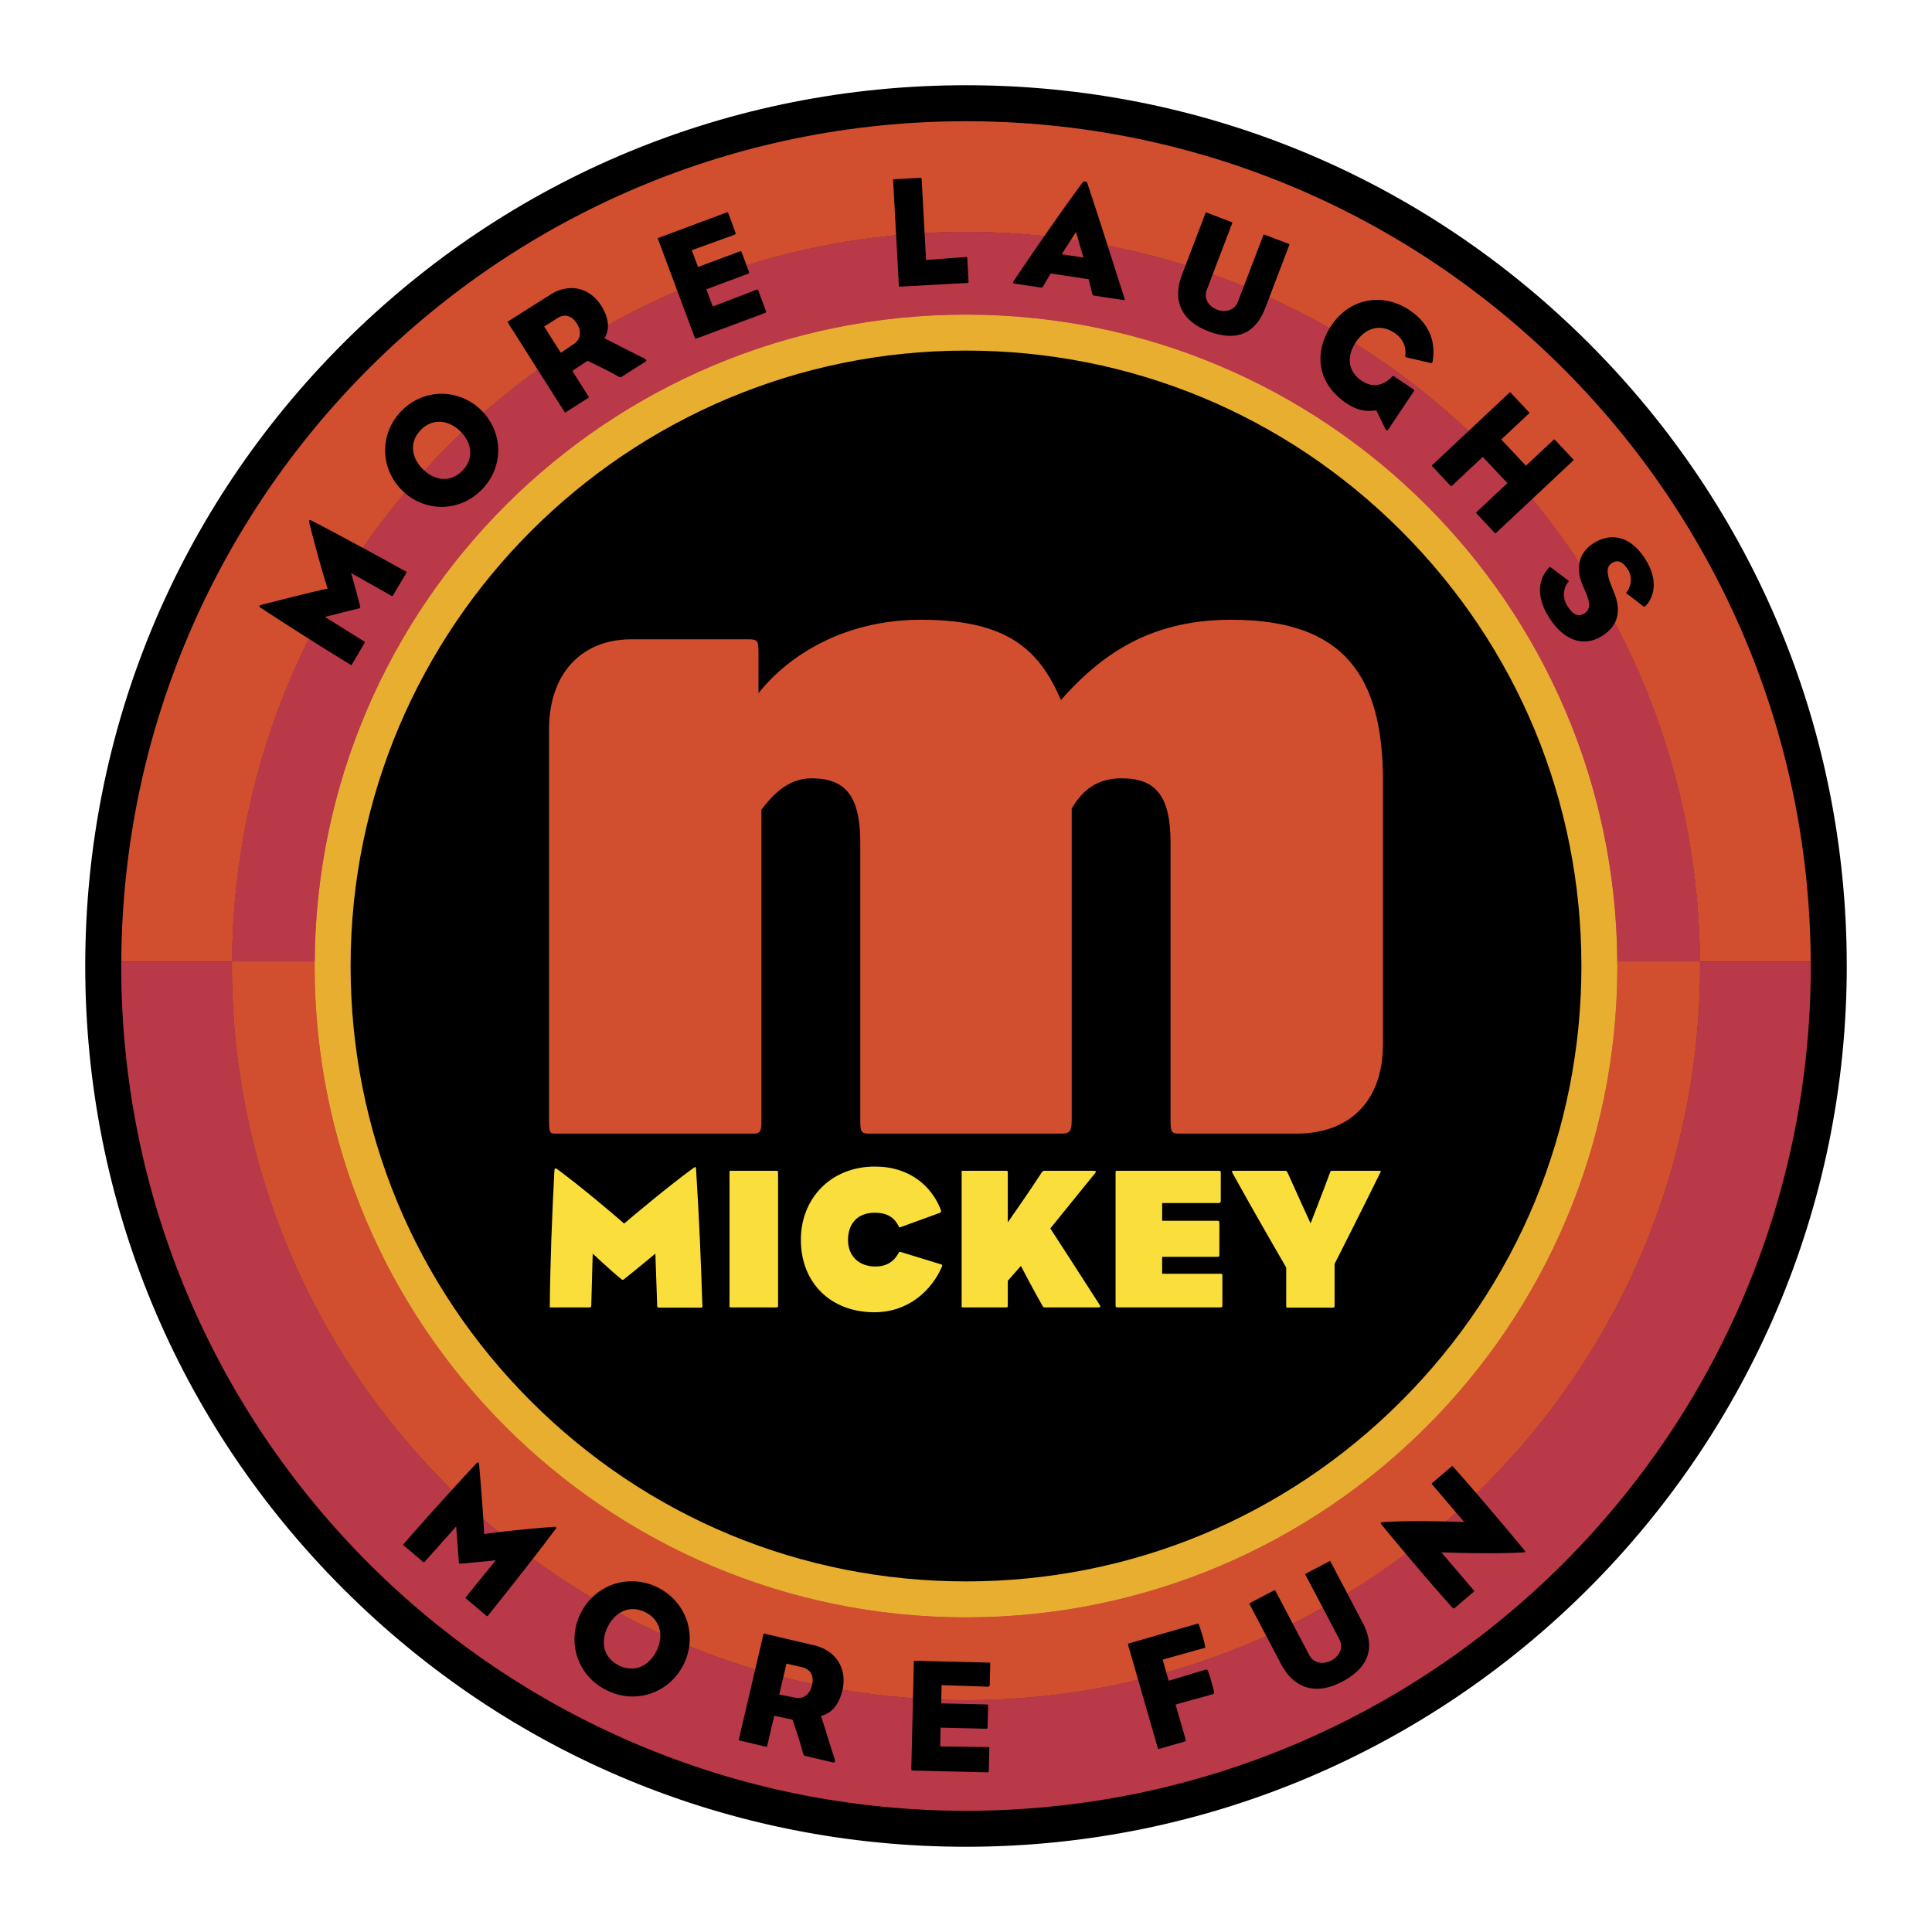
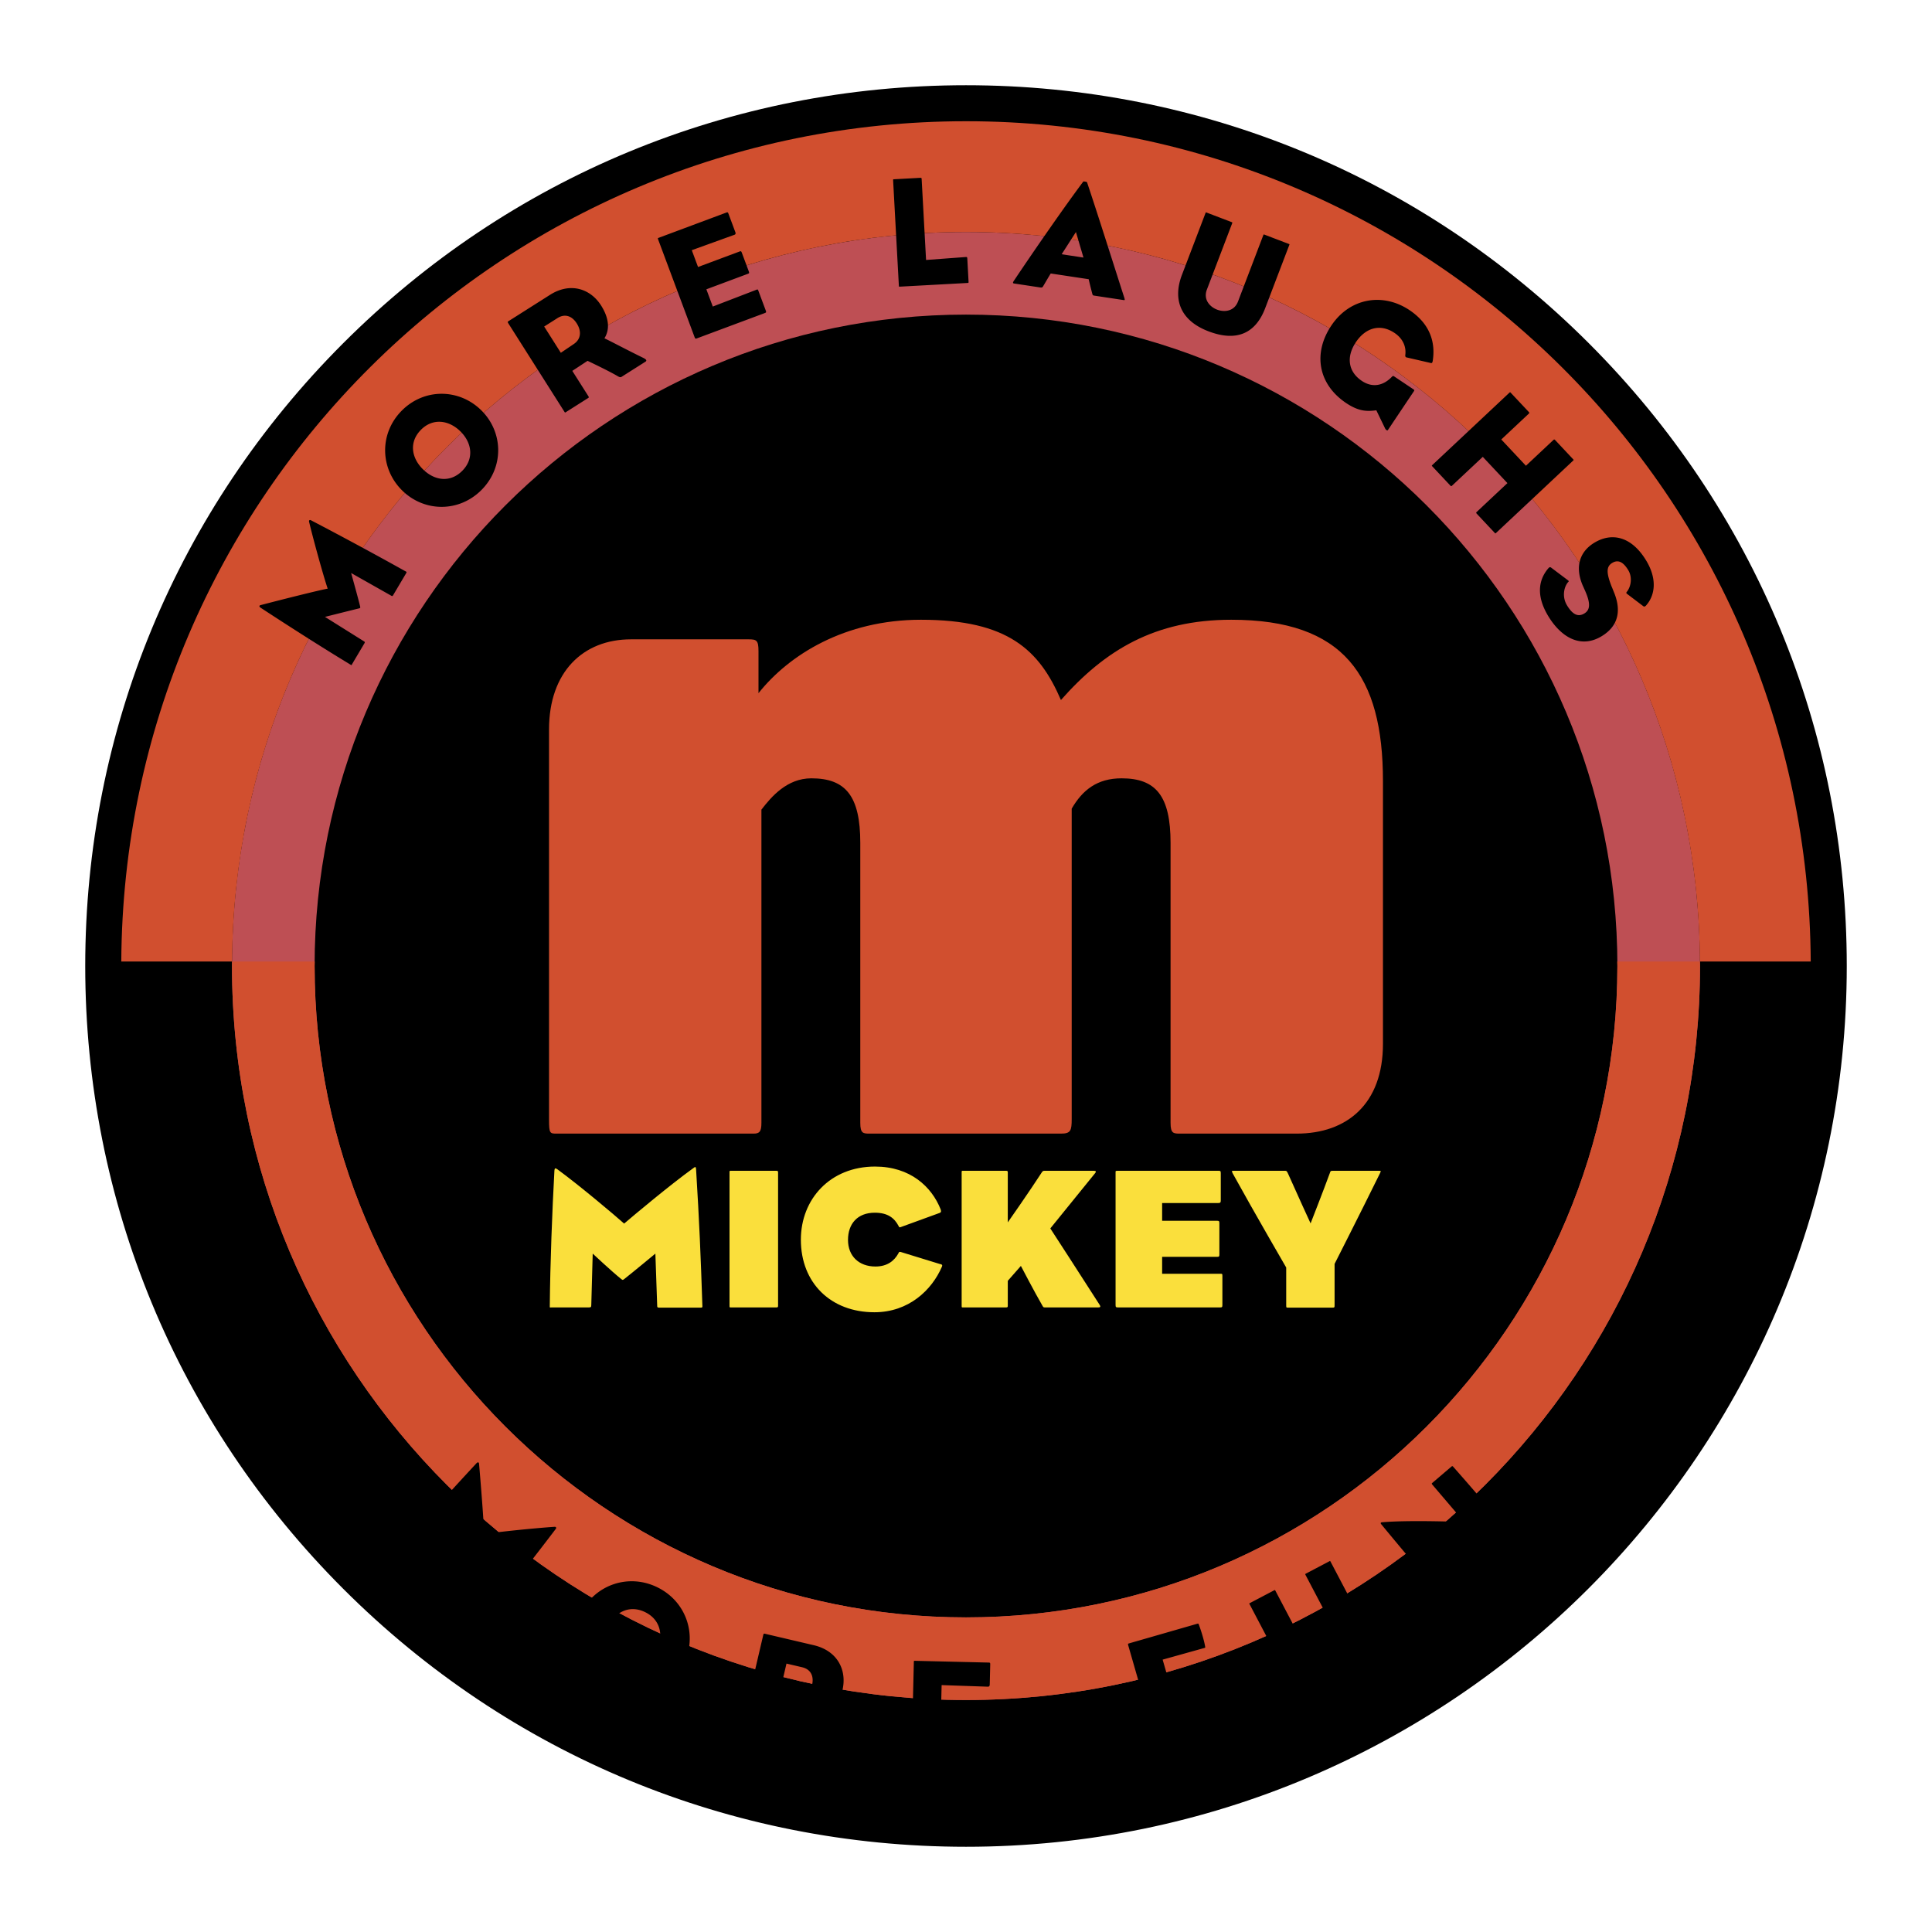
<svg xmlns="http://www.w3.org/2000/svg" width="2500" height="2500" viewBox="0 0 192.756 192.756">
  <g fill-rule="evenodd" clip-rule="evenodd">
-     <path fill="#fff" d="M0 0h192.756v192.756H0V0z" />
    <path d="M158.514 34.242C141.916 17.645 119.85 8.504 96.378 8.504s-45.539 9.141-62.136 25.738C17.645 50.84 8.504 72.906 8.504 96.378s9.141 45.539 25.738 62.137c16.598 16.597 38.665 25.737 62.136 25.737 48.454 0 87.874-39.421 87.874-87.874 0-23.472-9.141-45.538-25.738-62.136z" />
-     <path d="M95.705 28.655c-37.154 0-67.274 30.12-67.274 67.274 0 37.153 30.121 67.273 67.274 67.273 37.155 0 67.274-30.12 67.274-67.273 0-37.154-30.12-67.274-67.274-67.274z" fill="#e8ae30" />
-     <path d="M169.598 95.93c.002.15.012.298.012.448 0 40.444-32.787 73.232-73.231 73.232s-73.232-32.788-73.232-73.232c0-.15.01-.298.011-.448H12.1c-.001.149-.006.299-.006.448 0 46.548 37.736 84.284 84.284 84.284s84.284-37.736 84.284-84.284c0-.149-.006-.299-.006-.448h-11.058z" fill="#b93948" />
    <path d="M96.378 23.146c-40.444 0-73.232 32.788-73.232 73.232s32.788 73.232 73.232 73.232 73.231-32.788 73.231-73.232-32.787-73.232-73.231-73.232zm0 138.222c-35.892 0-64.99-29.098-64.99-64.99 0-35.892 29.098-64.99 64.99-64.99 35.892 0 64.989 29.098 64.989 64.99 0 35.893-29.097 64.99-64.989 64.99z" fill="#be4f54" />
    <path d="M161.367 96.378c0 35.893-29.098 64.99-64.989 64.99-35.892 0-64.99-29.098-64.99-64.99 0-.15.01-.298.011-.448h-8.242c-.001.15-.011.298-.011.448 0 40.444 32.788 73.232 73.232 73.232s73.231-32.788 73.231-73.232c0-.15-.01-.298-.012-.448h-8.242c.002.15.012.298.012.448zM96.378 23.146c40.294 0 72.978 32.547 73.22 72.784h11.059c-.242-46.341-37.881-83.835-84.278-83.835-46.398 0-84.036 37.494-84.278 83.835h11.057c.242-40.237 32.926-72.784 73.22-72.784z" fill="#d14f2f" />
-     <path d="M139.795 139.794c-11.598 11.597-27.018 17.983-43.417 17.983-16.4 0-31.819-6.387-43.416-17.983-11.597-11.598-17.983-27.016-17.983-43.416 0-33.855 27.543-61.399 61.399-61.399 16.399 0 31.819 6.387 43.417 17.983 11.596 11.597 17.982 27.016 17.982 43.416s-6.386 31.818-17.982 43.416z" />
-     <path d="M96.378 23.146c-40.294 0-72.978 32.547-73.221 72.784h8.242c.243-35.685 29.237-64.542 64.979-64.542 35.741 0 64.735 28.857 64.978 64.542h8.242c-.243-40.237-32.926-72.784-73.22-72.784z" fill="#b93948" />
    <path d="M106.924 80.68v30.956c0 1.172-.098 1.465-1.074 1.465H86.808c-.684 0-.977 0-.977-1.074V84.098c0-4.688-1.465-6.445-4.883-6.445-2.441 0-4.004 1.855-4.981 3.125v31.249c0 .879-.195 1.074-.781 1.074H55.557c-.684 0-.781 0-.781-1.366V72.787c0-5.744 3.391-9.001 8.178-9.001h11.744c.781 0 .977.098.977 1.172v4.199c3.027-3.809 8.594-7.324 16.211-7.324 8.69 0 11.817 3.027 13.963 8.008 4.395-4.98 9.375-8.008 16.992-8.008 11.23 0 15.137 5.566 15.137 16.113v26.196c0 5.983-3.58 8.959-8.605 8.959h-11.609c-.684 0-.977 0-.977-1.074V84.098c0-4.688-1.465-6.445-4.883-6.445-2.439-.001-3.906 1.171-4.98 3.027z" fill="#d14f2f" />
    <path d="M70.073 130.18c0 .161.061.282-.141.282H65.75c-.161 0-.181-.061-.181-.162l-.182-5.227s-2.231 1.85-3.076 2.513c-.181.142-.181.142-.361 0-.905-.724-2.815-2.513-2.815-2.513l-.141 5.086c0 .262-.04.282-.262.282h-3.679c-.201 0-.201.061-.201-.121.04-4.302.241-9.51.462-13.53.02-.241.081-.281.281-.141 2.252 1.648 5.73 4.584 6.675 5.428.985-.844 4.584-3.86 6.896-5.528.201-.161.261-.161.281.101.325 5.267.465 8.685.626 13.53zM77.629 123.646v6.615c0 .16-.021.181-.201.181h-4.443c-.201 0-.201.021-.201-.181v-6.615-6.654c0-.201 0-.182.201-.182h4.443c.181 0 .201.021.201.182v6.654zM89.873 124.912l3.921 1.206c.221.021.241.141.181.262-1.005 2.332-3.317 4.544-6.735 4.544-4.342 0-7.338-2.915-7.338-7.238 0-4.062 2.935-7.298 7.398-7.298 3.498 0 5.649 1.99 6.554 4.282.081.241 0 .302-.101.342l-3.92 1.428c-.121.04-.141-.04-.181-.121-.423-.804-1.086-1.327-2.373-1.327-1.729 0-2.674 1.106-2.674 2.715s1.086 2.653 2.734 2.653c1.207 0 1.89-.583 2.292-1.307.061-.141.081-.181.242-.141zM100.547 130.261c0 .16-.02.181-.201.181h-4.201c-.201 0-.201.021-.201-.181v-6.615-6.654c0-.201 0-.182.201-.182h4.201c.182 0 .201.021.201.182v4.966s2.213-3.157 3.418-5.026c.08-.101.121-.121.262-.121h4.885c.242 0 .283.08.143.242-1.488 1.829-4.465 5.508-4.465 5.508s3.498 5.389 4.906 7.6c.16.242.061.282-.141.282h-5.289c-.199 0-.18-.04-.301-.241-.703-1.206-2.111-3.9-2.111-3.9l-1.307 1.487v2.472zM111.543 130.441c-.223 0-.242-.04-.242-.282v-13.148c0-.181-.02-.201.221-.201h10.033c.221 0 .242.021.242.281v2.654c0 .221-.041.281-.242.281h-5.609v1.77h5.469c.221 0 .242.041.242.281v3.057c0 .221-.021.262-.242.262h-5.469v1.688h5.791c.221 0 .221 0 .221.261v2.814c0 .242-.02.282-.221.282h-10.194zM133.152 126.099v4.081c0 .262 0 .282-.221.282h-4.463c-.143 0-.143-.021-.143-.282v-3.719s-3.176-5.47-5.326-9.37c-.141-.281-.121-.281.119-.281h5.066c.162 0 .201 0 .342.322.744 1.688 2.232 4.926 2.232 4.926s1.307-3.338 1.93-5.047c.061-.181.061-.201.303-.201h4.562c.281 0 .221.021.121.262-1.928 3.919-4.522 9.027-4.522 9.027z" fill="#fadf3c" />
    <path d="M40.397 56.966c.109.064.215.072.134.208l-1.315 2.219c-.057.095-.105.085-.174.044l-4.009-2.266s.706 2.534.897 3.328c.025.144.031.166-.121.204-.859.208-3.388.844-3.388.844l3.823 2.394c.177.105.183.126.102.263l-1.21 2.042c-.073.123-.032.147-.154.074-2.897-1.753-6.351-3.965-9-5.701-.155-.11-.113-.213.018-.247 1.873-.491 5.637-1.443 6.694-1.644-.342-.975-1.377-4.66-1.857-6.674-.028-.109.037-.218.181-.15a387.348 387.348 0 0 1 9.379 5.062zM40.062 40.993c2.24-2.28 5.732-2.243 7.944-.068 2.212 2.174 2.298 5.654.057 7.933-2.241 2.28-5.721 2.254-7.934.08-2.211-2.175-2.308-5.666-.067-7.945zm2.142 5.834c1.163 1.143 2.731 1.353 3.929.134 1.176-1.196.961-2.784-.202-3.926-1.162-1.143-2.764-1.342-3.939-.146-1.199 1.219-.95 2.795.212 3.938zM54.874 29.417c2.059-1.306 4.053-.584 5.096 1.06.78 1.23.903 2.37.334 3.275.695.328 2.313 1.194 3.886 1.959.33.166.349.285.202.378l-2.366 1.5c-.107.068-.178.075-.45-.089-1.006-.581-2.956-1.499-2.956-1.499l-1.521 1.002 1.603 2.526c.067.106.062.128-.031.188l-2.192 1.39c-.107.067-.099.081-.184-.052a8475.238 8475.238 0 0 0-2.79-4.398l-2.806-4.424c-.085-.134-.009-.163.031-.188l4.144-2.628zm2.391 4.894c.705-.484.767-1.273.275-2.049-.449-.708-1.149-1.015-1.924-.523l-1.323.839 1.661 2.62 1.311-.887zM69.531 33.759c-.148.055-.174.031-.241-.147l-3.619-9.7c-.05-.134-.07-.143.078-.198l6.704-2.501c.148-.055.169-.046.235.132l.675 1.81c.05.134.033.225-.086.269l-4.258 1.538.625 1.676 4.153-1.549c.134-.05.16-.026.226.152l.675 1.81c.066.178.062.213-.071.263l-4.153 1.549.642 1.721 4.329-1.666c.163-.061.163-.061.235.131.276.742.486 1.306.714 1.914.066.178.062.213-.086.269l-6.777 2.527zM96.632 28.083c.007.126.008.142-.119.149l-6.685.365c-.142.008-.141.023-.15-.134l-.284-5.2-.285-5.231c-.009-.158-.008-.143.134-.15l2.561-.14c.126-.007.143.008.15.134l.44 8.061 3.963-.295c.126-.007.144.023.151.15l.124 2.291zM104.832 27.285c-.254.41-.539.912-.752 1.263-.066.118-.105.16-.309.13l-2.598-.394c-.125-.019-.133-.084-.045-.231 2.15-3.213 5.119-7.487 6.947-9.933.023-.044.365.023.375.057 1.061 3.155 2.531 7.829 3.729 11.549.062.218.045.231-.096.209l-2.928-.443c-.078-.012-.139-.037-.168-.154a43.764 43.764 0 0 1-.369-1.481l-3.786-.572zm3.266-1.588l-.752-2.547-1.424 2.218 2.176.329zM120.271 21.266c.033-.089.033-.089.107-.061.812.311 1.775.677 2.484.948.104.04.104.04.059.158l-2.51 6.583c-.379.991.291 1.721 1.016 1.998.711.271 1.705.193 2.09-.813l2.516-6.597c.035-.089.041-.104.129-.07l2.426.926c.074.028.074.028.035.131l-2.398 6.286c-.908 2.381-2.713 3.422-5.656 2.299-2.824-1.078-3.576-3.194-2.645-5.635l2.347-6.153zM139.061 37.531l1.971 1.321c.08.053.088.097.045.163-.82 1.223-1.754 2.616-2.615 3.905 0 0-.035.053-.154-.026-.053-.035-.074-.088-.105-.127l-.887-1.832c-.855.112-1.703.154-3.004-.718-2.814-1.884-3.334-4.976-1.484-7.736 1.865-2.788 5.176-3.294 7.793-1.542 2.117 1.418 2.6 3.284 2.324 5.061-.027.154-.076.255-.186.219l-2.426-.559c-.117-.022-.141-.132-.127-.237.107-.786-.207-1.625-1.074-2.206-1.434-.96-2.896-.511-3.855.922-1.004 1.499-.748 2.965.594 3.863 1.129.757 2.215.417 2.998-.41.065-.07.139-.096.192-.061zM149.299 53.138c-.115.108-.104.098-.201-.006-.641-.681-1.062-1.131-1.744-1.859-.098-.104-.098-.126-.006-.213l3.049-2.86-2.459-2.621-3.049 2.86c-.092.086-.113.086-.189.005l-1.766-1.882c-.098-.104-.109-.092.006-.201l3.799-3.564 3.82-3.586c.115-.108.105-.097.201.007l1.768 1.882c.074.081.074.103-.018.19l-2.725 2.556 2.459 2.621 2.725-2.557c.092-.086.113-.085.213.019l1.744 1.859c.096.104.107.093-.008.201a4303.446 4303.446 0 0 0-3.82 3.586 2461.54 2461.54 0 0 0-3.799 3.563zM154.748 56.625l1.68 1.264c.113.098.113.098.021.19-.406.464-.629 1.446-.117 2.302.562.938 1.107 1.202 1.732.828.557-.334.674-.939.076-2.278-.045-.104-.111-.248-.156-.351-.82-1.742-.58-3.437 1.105-4.445 1.766-1.058 3.727-.588 5.166 1.816 1.082 1.807.893 3.434-.037 4.47-.125.131-.211.109-.287.043l-1.592-1.207c-.098-.071-.094-.128-.043-.195.43-.516.586-1.458.162-2.165-.568-.951-1.102-1.039-1.604-.737-.625.374-.582 1.031-.055 2.376.061.131.123.296.201.489.797 1.886.475 3.445-1.223 4.461-2.094 1.253-4.049.081-5.328-2.052-1.105-1.848-1.049-3.45.006-4.709.119-.143.195-.17.293-.1zM48.753 161.103c-.084.1-.109.204-.232.1l-2.007-1.703c-.086-.073-.067-.121-.015-.182l2.966-3.646s-2.669.275-3.501.333c-.149.001-.171.003-.185-.157-.062-.9-.268-3.553-.268-3.553l-3.064 3.436c-.136.16-.159.162-.282.058l-1.847-1.567c-.11-.094-.142-.057-.048-.168 2.261-2.613 5.078-5.708 7.279-8.077.138-.137.234-.076.246.061.172 1.968.484 5.918.505 7.017 1.04-.177 4.924-.587 7.033-.725.113-.01.212.074.12.207a394.075 394.075 0 0 1-6.7 8.566zM65.618 158.381c2.921 1.453 3.991 4.853 2.582 7.687-1.41 2.836-4.758 4.02-7.68 2.568-2.921-1.453-3.998-4.838-2.589-7.673s4.765-4.034 7.687-2.582zm-4.983 3.927c-.74 1.489-.448 3.078 1.114 3.854 1.533.763 3.005.052 3.746-1.438.74-1.49.426-3.107-1.107-3.869-1.562-.777-3.012-.038-3.753 1.453zM81.187 164.142c2.421.567 3.32 2.536 2.867 4.47-.339 1.446-1.082 2.351-2.147 2.581.258.741.782 2.539 1.348 4.23.115.359.042.458-.131.418l-2.783-.652c-.125-.03-.181-.076-.256-.393-.295-1.146-1.02-3.224-1.02-3.224l-1.815-.393-.697 2.972c-.029.126-.049.138-.159.112-1.006-.236-1.635-.384-2.579-.604-.126-.029-.129-.014-.092-.171l1.212-5.173 1.219-5.204c.037-.157.112-.123.159-.112l4.874 1.143zm-1.857 5.236c.856.168 1.476-.351 1.689-1.262.195-.834-.082-1.562-.994-1.775l-1.557-.365-.722 3.082 1.584.32zM91.094 176.648c-.162-.003-.177-.036-.172-.229l.251-10.561c.003-.146-.013-.162.149-.158l7.298.174c.162.004.178.021.174.214l-.047 1.97c-.004.146-.055.226-.184.223l-4.617-.158-.043 1.824 4.521.107c.145.004.16.036.156.229-.02.792-.031 1.324-.047 1.97-.006.194-.021.227-.168.223l-4.521-.107-.044 1.873 4.733.064c.178.004.178.004.172.214l-.049 2.083c-.006.193-.021.226-.184.222l-7.378-.177zM115.668 174.482c-.092.026-.119.051-.186-.182l-2.906-10.102c-.055-.187-.043-.206.066-.237l6.811-1.96c.125-.036.119 0 .17.119.238.653.494 1.487.607 2.11.023.145.043.155-.08.191l-4.152 1.16.607 2.11 3.664-1.104c.139-.04.219.004.256.129.219.643.436 1.336.602 2.095.025.144-.027.192-.168.232l-3.67 1.022.986 3.43c.049.171.047.222-.076.258l-2.531.729zM124.676 160.062c-.045-.086-.045-.086.025-.123l2.402-1.263c.102-.053.102-.053.16.062l3.346 6.362c.506.958 1.516.938 2.217.569.686-.361 1.299-1.176.787-2.148l-3.354-6.377c-.045-.086-.053-.1.033-.145l2.344-1.233c.072-.038.072-.038.125.062l3.195 6.076c1.211 2.303.791 4.385-2.055 5.881-2.73 1.437-4.857.584-6.098-1.775l-3.127-5.948zM137.811 152.079c-.115-.136-.031-.187.062-.201 2.826-.246 8.213-.023 8.213-.023l-3.143-3.686c-.115-.136-.125-.147-.027-.231l1.867-1.593c.123-.104.145-.08.248.043 2.092 2.354 4.889 5.656 7.031 8.243.125.147.176.231-.043.248-3.039.194-8.213.001-8.213.001l3.207 3.759c.094.111.094.111-.016.205l-1.855 1.582c-.086.073-.186.031-.229-.019-2.731-3.08-4.386-5.043-7.102-8.328z" />
  </g>
</svg>